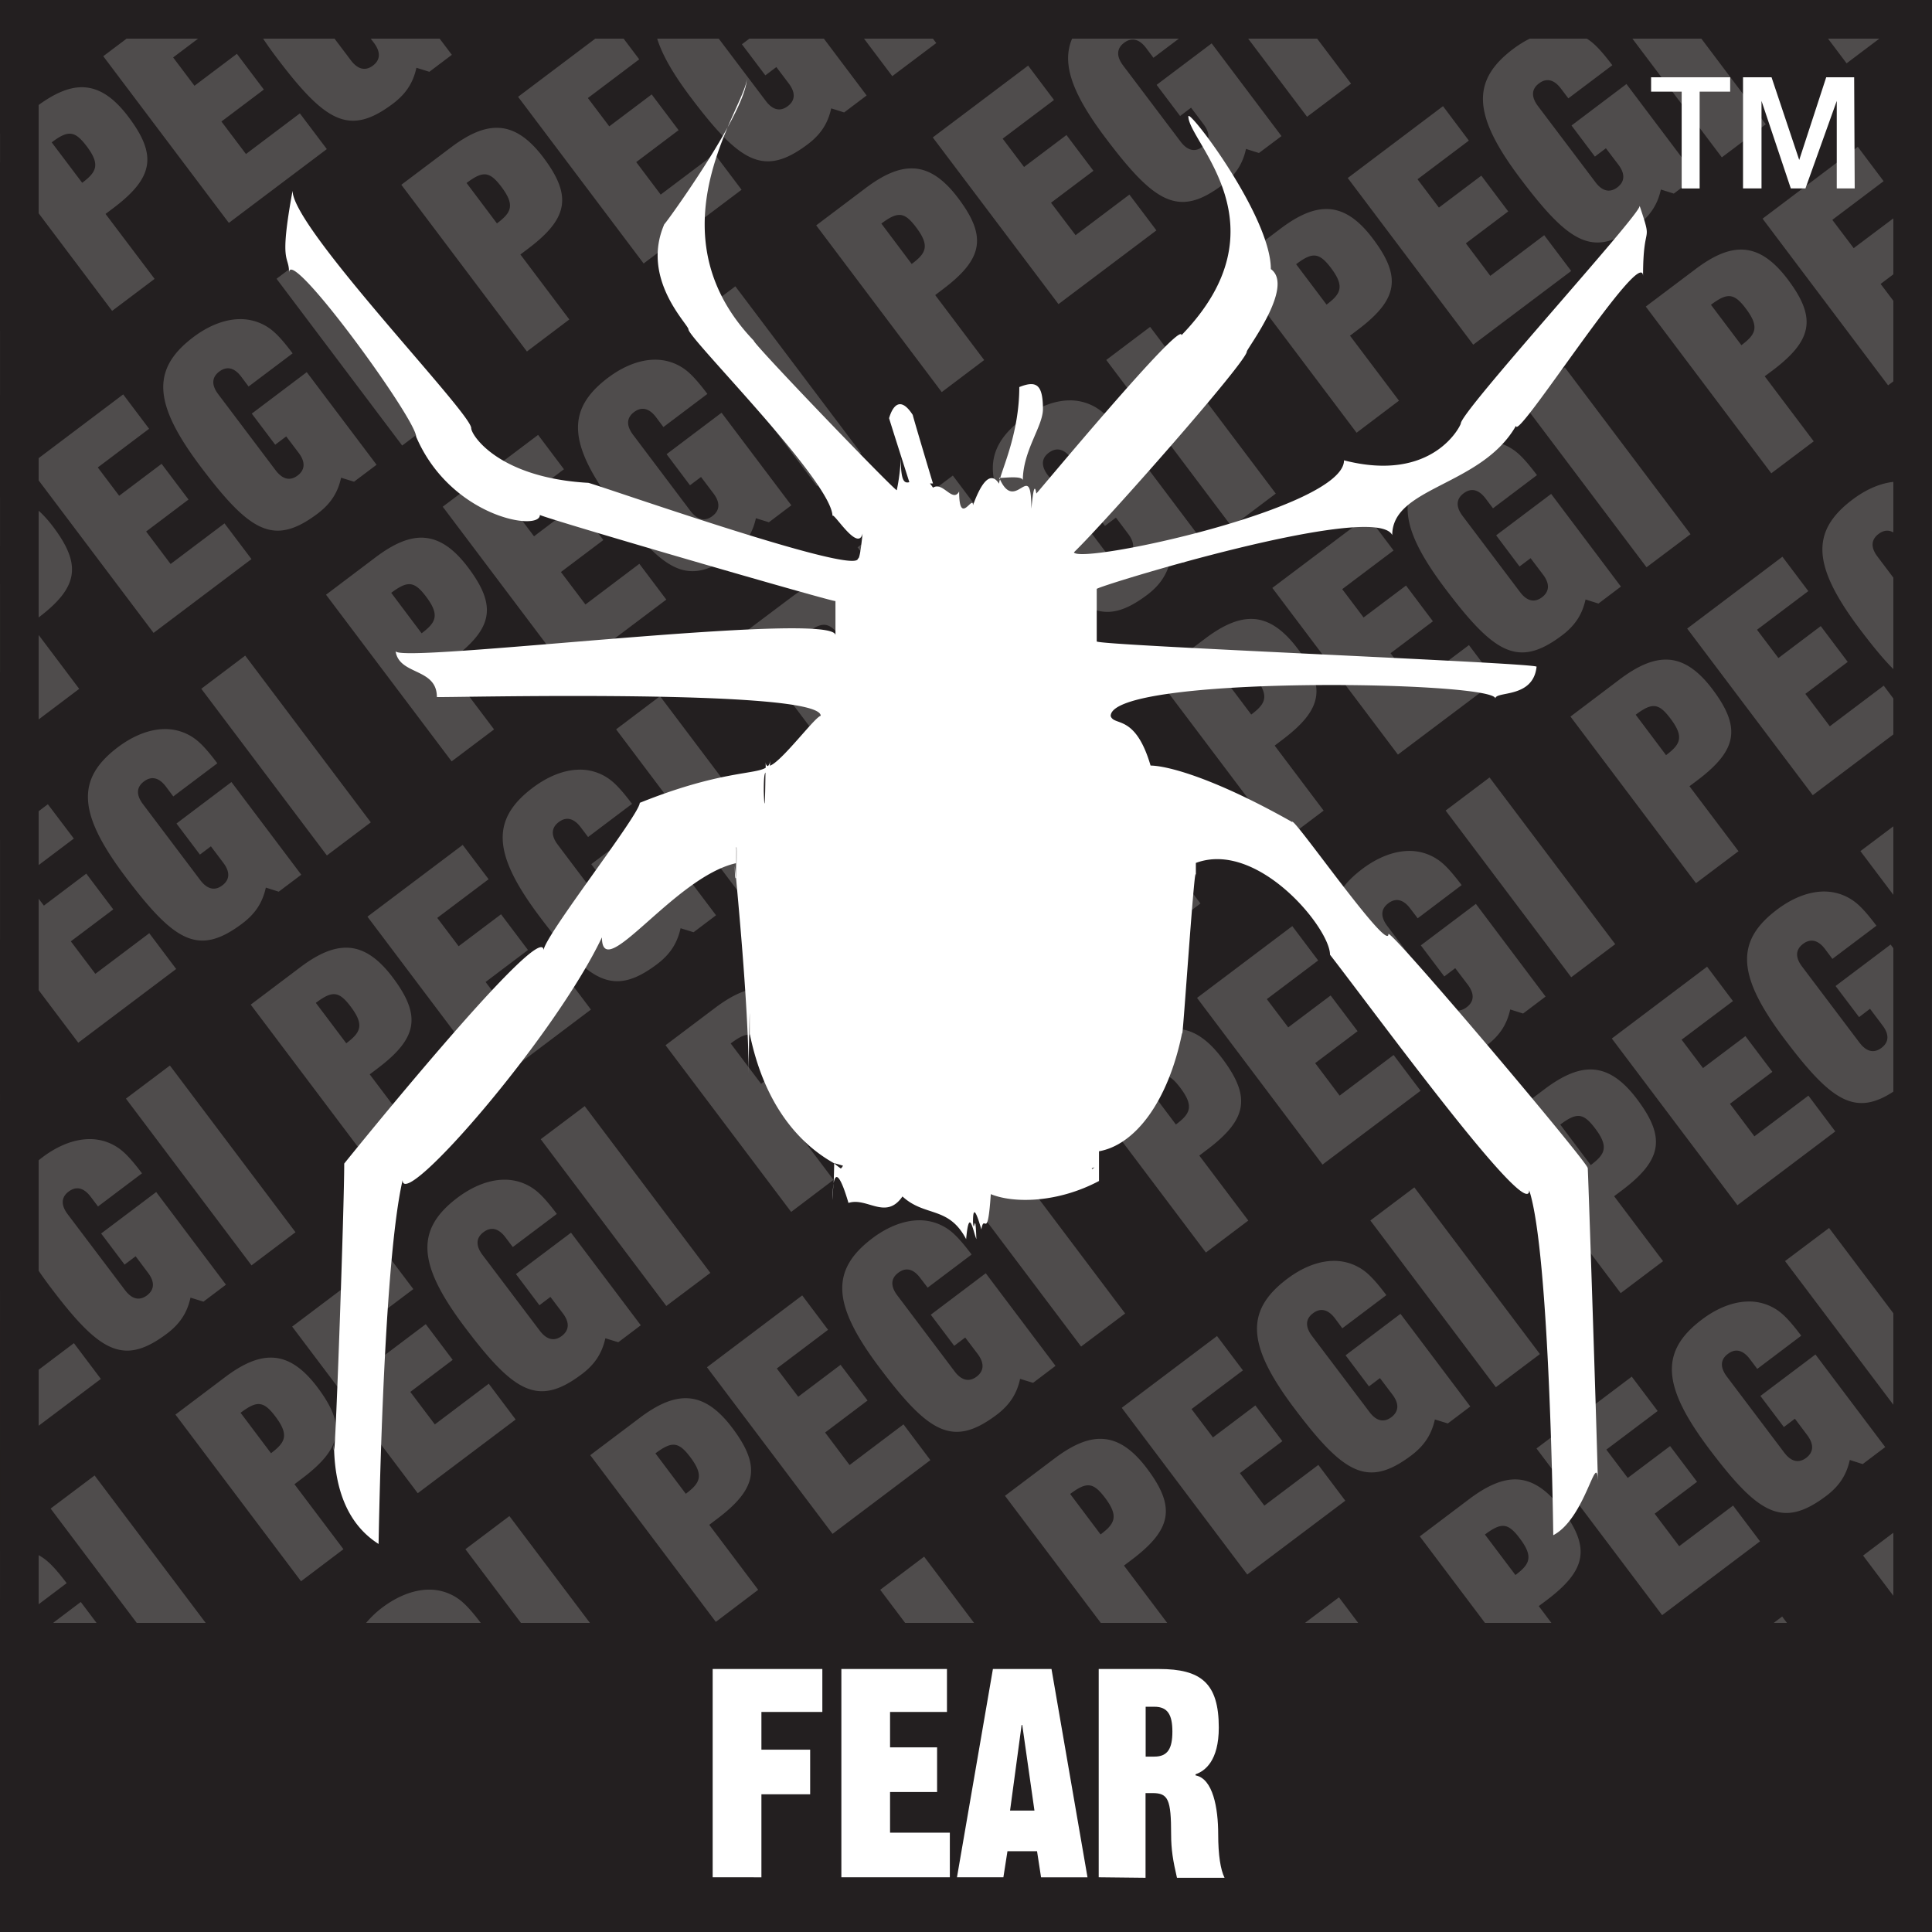
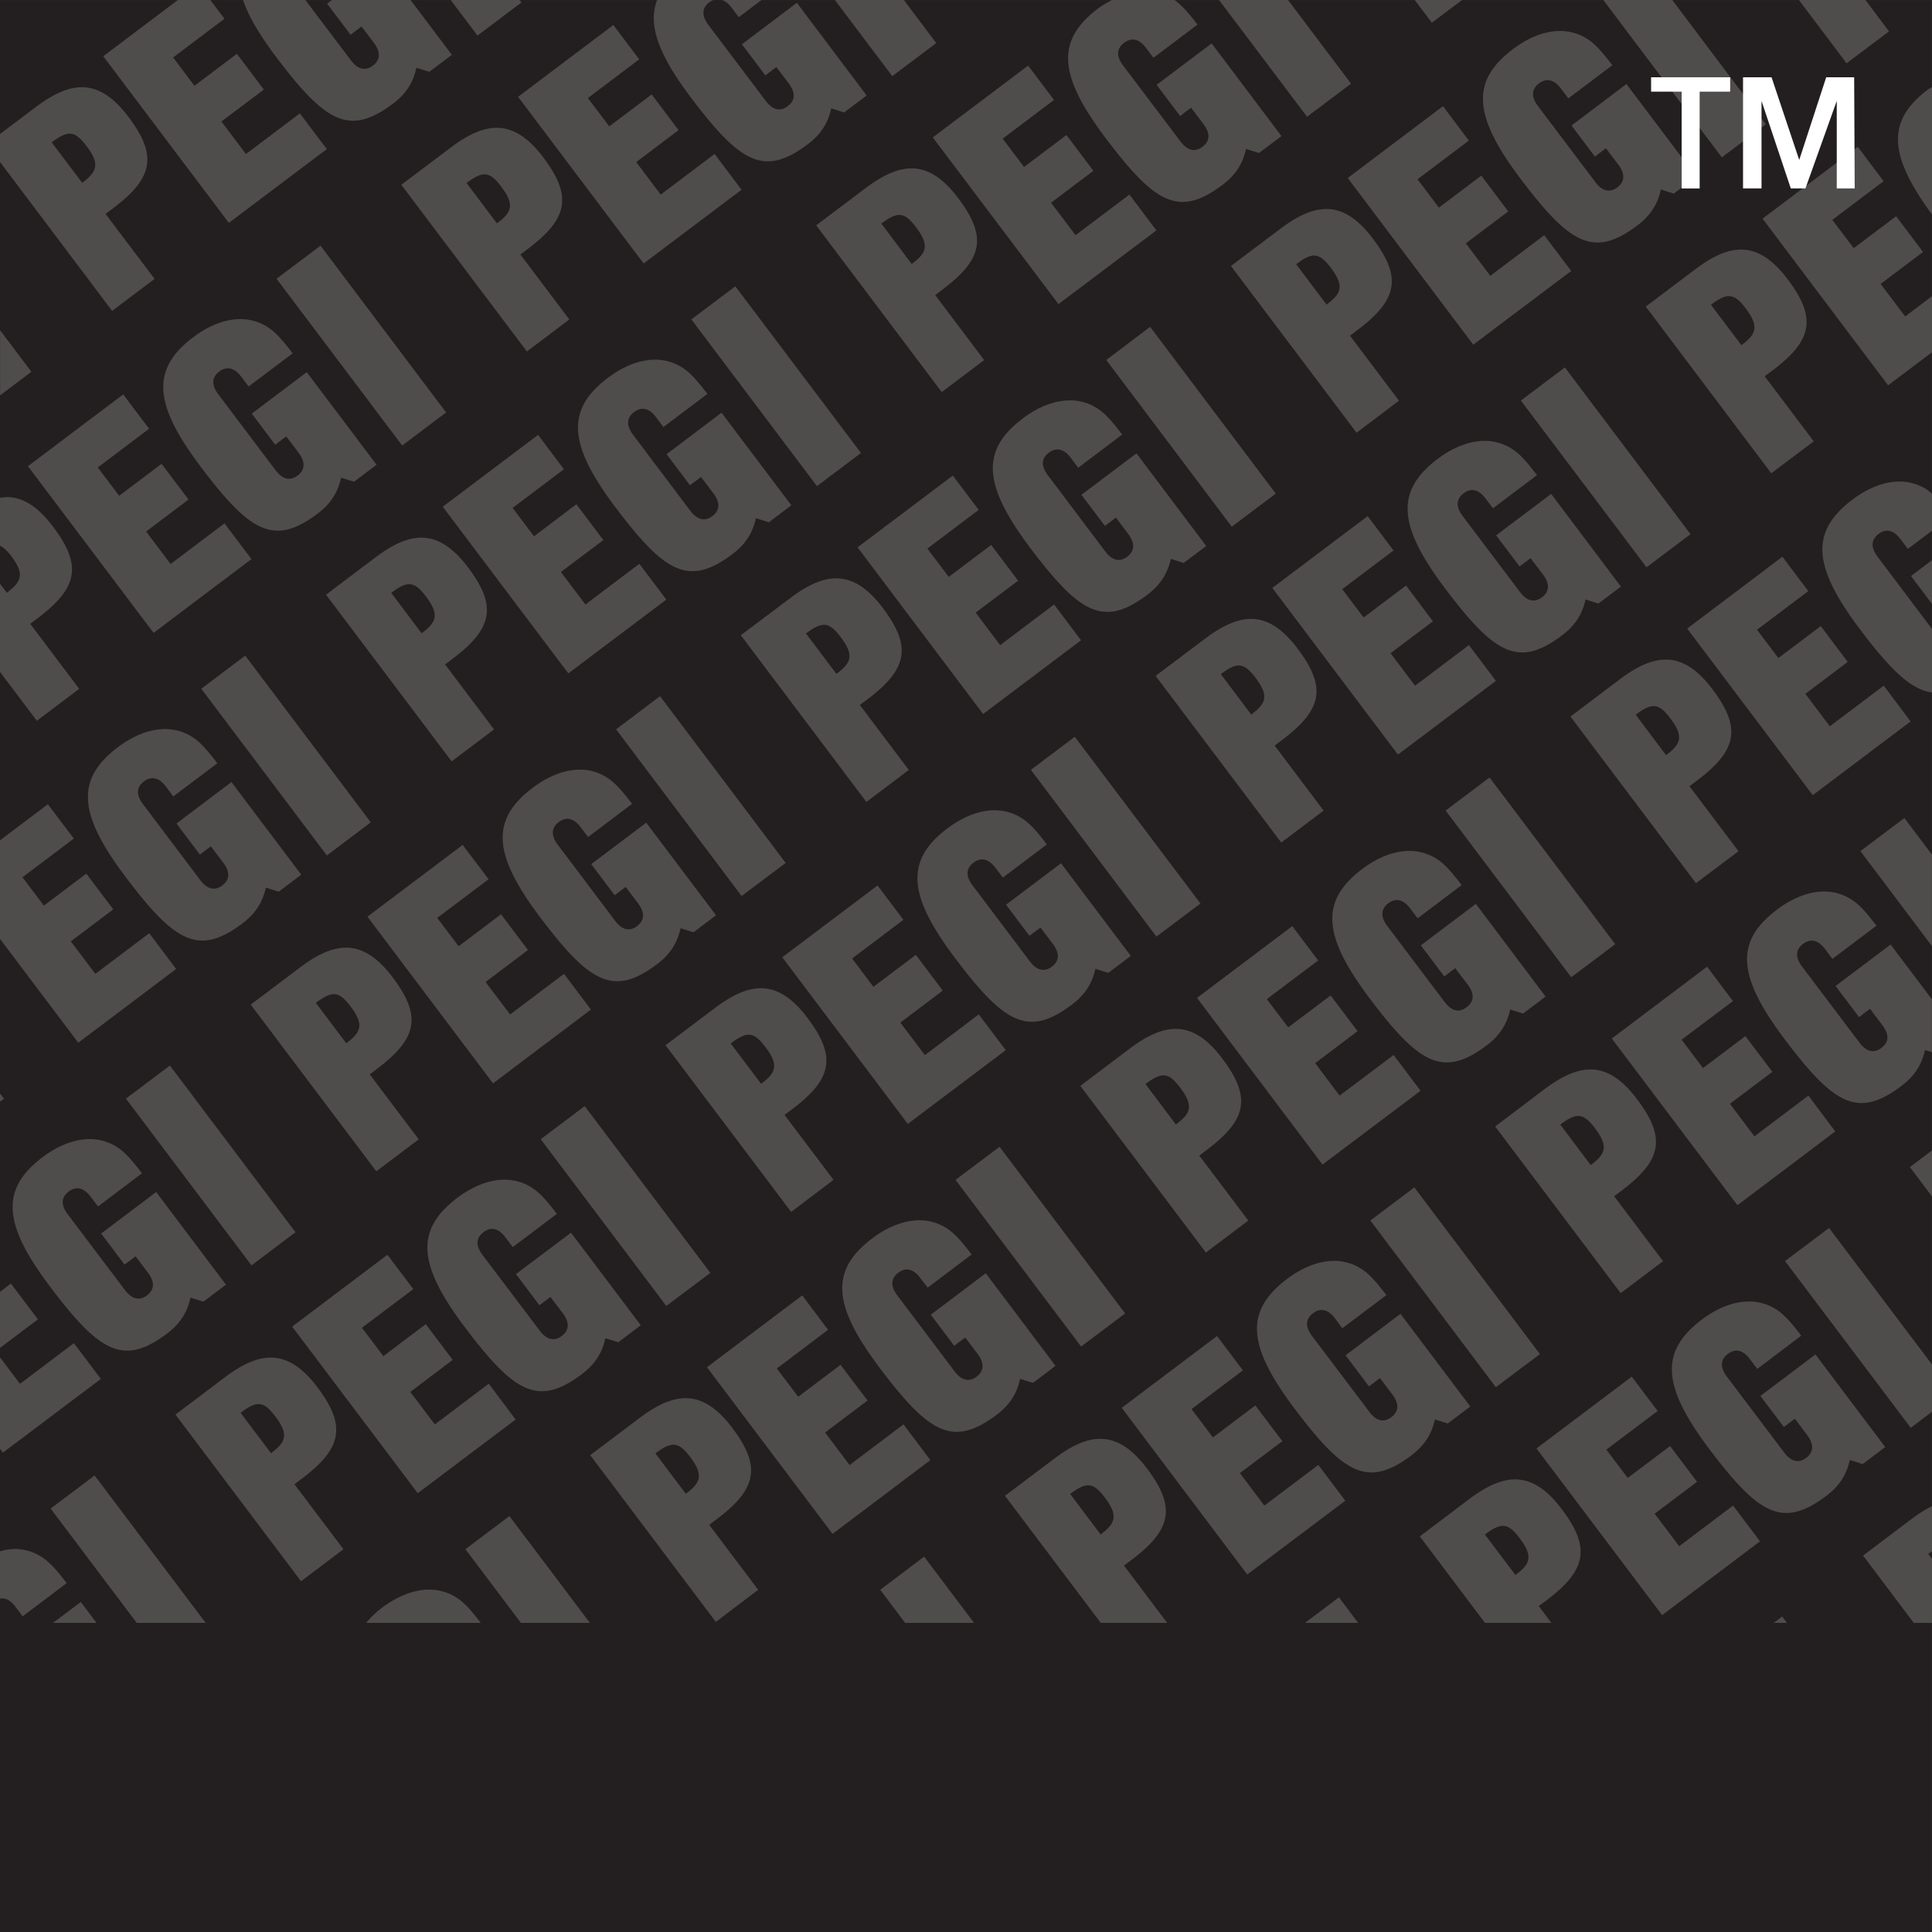
<svg xmlns="http://www.w3.org/2000/svg" xmlns:xlink="http://www.w3.org/1999/xlink" width="256" height="256" viewBox="0 0 67.733 67.733" version="1.1">
  <rect x="0" y="0" width="67.733" height="67.733" fill="#808080" stroke="none" />
  <defs>
-     <path d="M24.985 65.815v-7.302h3.845v1.506h-2.136v1.322h1.709v1.565h-1.709v2.91Zm4.512 0v-7.302h3.702v1.506h-1.995v1.24h1.649v1.566h-1.649v1.425H33.3v1.565Zm5.914-2.339h.855l-.427-3h-.023Zm2.715 2.34h-1.628l-.141-.916H35.32l-.143.915H33.55l1.26-7.302h2.054Zm2.039-4.232h.307c.467 0 .63-.284.63-.875 0-.589-.162-.873-.63-.873h-.307Zm-1.646 4.231v-7.302h2.116c1.464 0 2.094.488 2.094 2.053 0 1.17-.489 1.526-.815 1.638v.038c.612.114.794 1.15.794 2.065 0 .733.083 1.242.223 1.526h-1.668c-.14-.6-.205-.997-.205-1.515 0-1.231-.102-1.455-.65-1.455h-.247v2.97Z" id="FEAR" />
-   </defs>
+     </defs>
  <path d="M67.732 67.733H0V.001h67.732Z" fill="#231f20" id="background" />
  <path id="background_letters" fill="#4f4c4c" d="M6.237 0 3.62 1.971l4.403 5.843 3.435-2.587-.945-1.252L8.623 5.4l-.86-1.14L9.25 3.14l-.945-1.253-1.487 1.12-.748-.993L7.87.658 7.374 0ZM8.52 0c.195.569.572 1.215 1.155 1.989 1.737 2.303 2.568 2.798 4.102 1.645.46-.347.71-.74.822-1.258l.454.141.788-.595L14.393 0h-2.757l-.168.128.822 1.09.385-.29.436.577c.262.352.202.614-.037.795-.239.179-.51.164-.773-.186L10.706 0Zm7.28 0 .94 1.247 1.54-1.16L18.215 0Zm7.239 0c-.335.868.044 1.907 1.178 3.413 1.737 2.302 2.57 2.798 4.102 1.644.46-.347.71-.74.822-1.258l.454.143.788-.595L27.937.098 26.01 1.552l.822 1.09.386-.291.436.577c.263.351.204.614-.037.794-.237.18-.506.167-.77-.184L24.832.87c-.262-.35-.201-.615.037-.792A.575.575 0 0 1 25.017 0Zm2.276 0c.108.04.218.115.327.259l.258.344.797-.603Zm3.955 0 2.012 2.67 1.542-1.16L31.687 0Zm9.716 0c-.164.088-.33.177-.485.294-1.486 1.122-1.403 2.336.258 4.542 1.737 2.303 2.57 2.798 4.102 1.644.459-.346.708-.739.822-1.259l.454.143.79-.593-2.448-3.25-1.93 1.454.824 1.092.384-.292.436.578c.265.351.206.614-.037.794-.237.178-.504.164-.769-.186l-2.016-2.67c-.26-.35-.2-.612.037-.79.238-.18.508-.168.773.182l.257.343L41.982.863C41.649.426 41.414.17 41.176 0Zm3.751 0 3.087 4.094 1.542-1.162L45.156 0Zm6.861 0 .601.797L51.258 0Zm6.611 0 4.156 5.517 1.542-1.16L58.627 0Zm6.859 0 1.671 2.22 1.487-1.12L65.4 0ZM21.503.877l-3.34 2.517 4.402 5.843 3.433-2.585-.945-1.254-1.89 1.424-.858-1.139 1.485-1.12-.943-1.253-1.487 1.12-.75-.993 1.8-1.357Zm33.193.21c-.558-.003-1.133.242-1.65.632-1.486 1.12-1.406 2.335.257 4.542 1.737 2.301 2.57 2.796 4.102 1.641.459-.347.71-.74.823-1.258l.453.143.788-.593-2.448-3.248L55.095 4.4l.82 1.09.386-.292.438.577c.265.352.2.615-.039.795-.238.179-.508.164-.769-.186l-2.016-2.67c-.26-.35-.2-.612.04-.79.237-.18.505-.167.77.182l.259.342 1.542-1.162c-.358-.47-.604-.744-.861-.91a1.757 1.757 0 0 0-.969-.29ZM36.045 2.3l-3.343 2.518 4.407 5.844 3.433-2.585-.946-1.255-1.888 1.423-.861-1.137 1.487-1.12-.945-1.254-1.487 1.12-.75-.993 1.8-1.356Zm31.688.753c-.047.033-.098.053-.145.088-1.447 1.093-1.393 2.28.145 4.38ZM2.97 3.061c-.527-.035-1.082.217-1.707.687L0 4.698v.981l3.931 5.22L5.42 9.777 3.7 7.5l.268-.201c1.413-1.065 1.555-1.85.536-3.2-.512-.68-1.01-1.002-1.536-1.037Zm47.62.661-3.34 2.519 4.4 5.843L55.084 9.5l-.946-1.254-1.89 1.425-.857-1.14 1.485-1.119-.943-1.254-1.487 1.12-.75-.993 1.8-1.356Zm-33.078.762c-.527-.036-1.082.216-1.707.687L14.07 6.478l4.403 5.845L19.96 11.2l-1.716-2.278.266-.2c1.413-1.064 1.556-1.849.54-3.2-.513-.68-1.012-1.003-1.538-1.038Zm-15.026.205c.182.02.345.163.554.439.49.651.337.907-.158 1.281l-1.07-1.418c.29-.218.491-.321.673-.302Zm62.646.458-3.339 2.519 4.401 5.843 1.54-1.16v-1.965l-.941.71-.861-1.14 1.487-1.12-.943-1.252L64.988 8.7l-.75-.992 1.799-1.356Zm-33.077.76c-.526-.036-1.081.216-1.706.686l-1.734 1.308 4.401 5.845 1.488-1.123-1.717-2.278.265-.202c1.416-1.065 1.559-1.847.54-3.197-.512-.68-1.01-1.004-1.537-1.04Zm-15.027.207c.182.02.344.162.552.438.49.652.337.907-.158 1.28l-1.065-1.417c.29-.217.49-.32.671-.301Zm29.57 1.217c-.527-.035-1.083.217-1.707.687l-1.736 1.307 4.405 5.846 1.486-1.124-1.717-2.278.264-.2c1.414-1.064 1.559-1.848.54-3.199-.51-.68-1.009-1.004-1.535-1.039Zm-15.026.206c.182.019.342.162.55.438.49.652.338.907-.159 1.28l-1.064-1.417c.29-.217.492-.32.673-.301ZM11.237 8.613l-1.542 1.16L14.1 15.62l1.54-1.16Zm49.9.14c-.527-.035-1.08.217-1.703.688l-1.736 1.307 4.401 5.845 1.488-1.121-1.719-2.28.27-.201c1.414-1.065 1.556-1.848.537-3.198-.513-.68-1.012-1.004-1.539-1.04Zm-15.026.208c.182.02.345.16.554.437.489.652.336.909-.158 1.281L45.44 9.263c.288-.218.49-.321.671-.302ZM25.78 10.038l-1.542 1.16 4.403 5.845 1.544-1.162Zm34.876.346c.182.019.344.16.552.436.491.652.338.91-.157 1.282l-1.068-1.417c.29-.217.491-.32.673-.301Zm-52.228.804c-.559 0-1.132.242-1.648.63-1.487 1.123-1.406 2.337.254 4.542 1.737 2.303 2.568 2.799 4.102 1.646.46-.347.71-.741.822-1.258l.454.14.79-.594-2.448-3.247-1.927 1.454.822 1.09.385-.291.439.579c.26.349.2.612-.04.793-.239.179-.506.164-.77-.184l-2.014-2.67c-.263-.35-.2-.613.039-.792.239-.18.508-.167.77.182l.257.342 1.544-1.162c-.356-.472-.605-.743-.859-.91a1.769 1.769 0 0 0-.972-.29Zm31.894.272-1.538 1.16 4.4 5.846 1.543-1.162Zm-40.319.118v2.283l1.098-.827ZM22.97 12.61c-.558 0-1.133.242-1.65.63-1.486 1.12-1.405 2.336.255 4.542 1.737 2.303 2.57 2.798 4.104 1.644.46-.346.708-.74.822-1.258l.456.142.786-.595-2.446-3.246-1.927 1.454.82 1.09.387-.291.436.577c.263.35.203.614-.037.794-.239.18-.508.165-.773-.184l-2.011-2.669c-.263-.351-.202-.613.037-.793.239-.18.509-.168.773.182l.256.343L24.8 13.81c-.357-.471-.605-.744-.859-.91a1.763 1.763 0 0 0-.97-.29Zm31.892.272-1.542 1.162 4.405 5.844 1.543-1.16Zm-50.543.945L.98 16.345l4.404 5.843 3.432-2.587-.945-1.252-1.89 1.424-.858-1.139 1.486-1.121-.944-1.252-1.487 1.12-.75-.993 1.799-1.356Zm33.193.21c-.559 0-1.133.24-1.65.63-1.486 1.12-1.403 2.335.257 4.542 1.737 2.302 2.57 2.798 4.102 1.644.46-.348.709-.74.826-1.259l.452.141.79-.593-2.446-3.248-1.93 1.454.825 1.09.385-.292.434.577c.262.352.2.615-.039.795-.237.179-.506.164-.77-.186l-2.01-2.67c-.266-.35-.207-.612.032-.79.241-.18.51-.167.774.182l.256.345 1.542-1.165c-.355-.47-.603-.742-.857-.908a1.77 1.77 0 0 0-.973-.29Zm-18.647 1.21-3.343 2.518 4.403 5.843 3.435-2.587-.945-1.255-1.89 1.427-.86-1.139 1.488-1.121-.946-1.255-1.485 1.124-.75-.995 1.799-1.356Zm33.19.21c-.559 0-1.134.242-1.65.63-1.486 1.122-1.405 2.337.258 4.543 1.737 2.303 2.57 2.798 4.102 1.643.459-.346.708-.738.822-1.256l.452.143.788-.595-2.446-3.249-1.928 1.452.82 1.092.388-.291.436.577c.265.352.2.614-.039.795-.238.178-.508.164-.769-.186l-2.015-2.67c-.262-.35-.2-.613.039-.79.237-.18.506-.167.77.182l.259.344 1.542-1.164c-.358-.47-.602-.743-.859-.91a1.763 1.763 0 0 0-.97-.29Zm-18.65 1.216-3.34 2.516 4.402 5.844 3.433-2.585-.945-1.255-1.89 1.425-.86-1.14 1.488-1.12-.944-1.253-1.487 1.12-.75-.993 1.799-1.356Zm33.193.209c-.558 0-1.134.242-1.651.632-1.488 1.12-1.405 2.335.256 4.542 1.057 1.401 1.781 2.123 2.53 2.221V22.05l-1.912-2.538c-.265-.351-.199-.613.04-.793.237-.18.507-.165.768.184l.257.34.847-.637v-1.29c-.054-.045-.111-.108-.164-.143a1.768 1.768 0 0 0-.97-.291Zm-66.27.548c-.107-.01-.217.01-.328.02v1.682c.125.065.25.17.397.366.49.652.337.908-.158 1.282L0 20.464v3.092l1.292 1.714 1.485-1.12-1.717-2.28.266-.201c1.413-1.065 1.555-1.85.538-3.2-.512-.68-1.01-1.004-1.536-1.04Zm47.62.665-3.342 2.517 4.403 5.843 3.435-2.585-.945-1.254-1.89 1.424-.858-1.139 1.485-1.119-.943-1.254-1.487 1.12-.75-.993 1.8-1.356Zm-33.077.758c-.527-.035-1.082.217-1.707.688L11.43 20.85l4.404 5.843 1.487-1.121-1.718-2.278.268-.202c1.413-1.066 1.556-1.849.538-3.2-.512-.679-1.012-1.003-1.538-1.038Zm47.618.665-3.339 2.519 4.403 5.841 3.43-2.585-.942-1.255-1.89 1.425-.858-1.137 1.485-1.121-.945-1.255-1.485 1.12-.75-.992 1.799-1.355Zm5.244.121-.736.556.736.978Zm-38.32.64c-.527-.035-1.081.217-1.705.687l-1.736 1.305 4.403 5.844 1.486-1.122-1.715-2.276.267-.201c1.413-1.065 1.555-1.849.538-3.2-.512-.68-1.012-1.002-1.538-1.037Zm-15.024.204c.182.019.344.162.552.438.49.652.335.908-.16 1.282l-1.065-1.419c.29-.217.492-.32.673-.301Zm29.568 1.219c-.527-.035-1.082.217-1.707.687l-1.736 1.307 4.405 5.843 1.486-1.12-1.717-2.279.265-.201c1.413-1.065 1.56-1.847.54-3.198-.512-.68-1.01-1.004-1.537-1.04Zm-15.028.205c.182.02.344.162.552.439.49.65.338.907-.156 1.28l-1.069-1.417c.29-.217.491-.321.673-.302ZM8.597 22.985l-1.54 1.162 4.403 5.844L13 28.83Zm49.902.143c-.527-.035-1.082.215-1.707.684l-1.734 1.31 4.401 5.841 1.49-1.121-1.719-2.278.267-.2c1.413-1.064 1.555-1.849.54-3.2-.514-.68-1.012-1.001-1.538-1.037Zm-15.028.205c.182.02.345.162.554.438.489.65.336.907-.158 1.28L42.8 23.634c.289-.217.49-.32.671-.301ZM23.14 24.407 21.6 25.57l4.4 5.843 1.545-1.16Zm34.876.349c.182.019.342.162.55.438.492.652.338.907-.157 1.28l-1.064-1.417c.288-.217.49-.32.671-.301ZM5.79 25.56c-.56 0-1.135.244-1.652.632-1.486 1.12-1.404 2.334.256 4.54 1.737 2.303 2.568 2.798 4.102 1.644.46-.346.71-.74.824-1.258l.452.143.79-.595-2.448-3.249-1.927 1.454.822 1.09.385-.29.437.58c.262.348.203.61-.038.79-.237.18-.506.165-.77-.183l-2.014-2.67c-.263-.351-.202-.613.039-.792.238-.181.508-.166.771.184l.256.342 1.544-1.162c-.356-.473-.605-.745-.859-.91a1.76 1.76 0 0 0-.97-.29Zm31.89.27-1.538 1.16 4.4 5.846 1.545-1.16Zm-17.35 1.153c-.559 0-1.133.244-1.65.632-1.487 1.122-1.406 2.336.256 4.542 1.737 2.303 2.571 2.797 4.102 1.644.46-.348.708-.74.822-1.259l.456.141.787-.595-2.447-3.246-1.927 1.454.82 1.09.387-.29.436.576c.263.35.204.616-.037.796-.237.18-.507.163-.77-.186l-2.012-2.67c-.263-.35-.203-.613.037-.792.238-.18.506-.165.77.184l.257.34 1.542-1.162c-.357-.471-.604-.743-.859-.91a1.762 1.762 0 0 0-.97-.29Zm31.892.274-1.54 1.16 4.403 5.844 1.542-1.16Zm-50.544.939L0 29.46v3.456l2.744 3.64 3.432-2.585-.943-1.254-1.89 1.424-.86-1.139 1.488-1.12-.946-1.254-1.487 1.122-.75-.994 1.8-1.357Zm33.194.211c-.559 0-1.134.242-1.652.63-1.486 1.121-1.404 2.337.256 4.543 1.737 2.303 2.57 2.796 4.102 1.641.46-.345.71-.739.824-1.256l.454.141.788-.593-2.446-3.248-1.927 1.453.82 1.09.387-.29.437.578c.26.35.202.613-.037.793-.238.179-.509.165-.773-.184l-2.012-2.67c-.264-.35-.203-.613.039-.792.237-.18.507-.165.769.184l.258.34 1.542-1.162c-.355-.472-.605-.742-.859-.908a1.761 1.761 0 0 0-.97-.29Zm31.892.272-1.54 1.16 2.508 3.331v-3.207Zm-50.542.942-3.34 2.516 4.403 5.844 3.432-2.587-.943-1.253-1.89 1.425-.86-1.139 1.486-1.121-.944-1.253-1.487 1.12-.75-.993 1.801-1.356Zm33.191.211c-.558 0-1.133.241-1.65.63-1.485 1.121-1.403 2.335.257 4.542 1.737 2.302 2.57 2.798 4.102 1.644.46-.347.71-.74.824-1.258l.452.143.788-.595-2.444-3.249-1.93 1.454.823 1.09.383-.291.439.577c.264.351.203.614-.04.794-.237.18-.503.168-.769-.184l-2.015-2.669c-.261-.351-.2-.613.039-.792.238-.181.506-.166.77.184l.26.342 1.541-1.164c-.358-.47-.601-.743-.859-.908a1.764 1.764 0 0 0-.97-.29Zm-18.647 1.211-3.34 2.517 4.4 5.843 3.435-2.587-.947-1.252-1.889 1.427-.859-1.141 1.486-1.122-.944-1.252-1.487 1.121-.747-.994 1.798-1.356Zm33.187.212c-.558 0-1.133.242-1.65.632-1.485 1.118-1.401 2.333.26 4.54 1.736 2.303 2.568 2.8 4.099 1.644.46-.346.71-.74.824-1.259l.246.078v-1.853l-1.45-1.923-1.93 1.454.825 1.09.383-.292.436.58c.266.35.206.612-.037.792-.237.179-.503.164-.769-.186l-2.015-2.67c-.262-.35-.202-.61.037-.79.237-.18.508-.168.773.182l.256.343 1.544-1.163c-.355-.471-.605-.744-.859-.908-.308-.2-.637-.29-.973-.291Zm-18.647 1.213-3.34 2.517 4.4 5.843 3.437-2.587-.945-1.254-1.893 1.424-.857-1.139 1.487-1.12-.945-1.252-1.487 1.118-.75-.99 1.8-1.356Zm-33.076.76c-.527-.036-1.083.215-1.707.686L8.79 35.221l4.403 5.844 1.487-1.121-1.718-2.278.266-.202c1.415-1.065 1.556-1.849.538-3.2-.512-.679-1.01-1.001-1.536-1.037Zm47.618.663-3.34 2.518 4.404 5.844 3.43-2.587-.942-1.255-1.893 1.427-.857-1.141 1.487-1.12-.945-1.252-1.487 1.12-.75-.995 1.8-1.354Zm-33.074.759c-.527-.035-1.082.216-1.707.687l-1.734 1.307 4.404 5.844 1.485-1.124-1.716-2.276.266-.201c1.415-1.065 1.557-1.85.538-3.2-.512-.68-1.01-1.002-1.536-1.037Zm-15.027.206c.181.018.343.162.551.438.49.652.337.908-.158 1.282l-1.067-1.417c.29-.217.492-.323.674-.303Zm29.567 1.219c-.527-.035-1.082.217-1.707.687l-1.732 1.307 4.402 5.843 1.487-1.121-1.718-2.278.266-.202c1.416-1.064 1.558-1.849.54-3.2-.512-.68-1.011-1.001-1.538-1.036Zm-15.024.203c.182.02.344.162.552.439.49.651.337.907-.158 1.281l-1.067-1.416c.29-.218.492-.323.673-.304ZM5.957 37.356l-1.542 1.16 4.403 5.846L10.36 43.2Zm49.9.141c-.527-.035-1.082.218-1.707.687l-1.732 1.308 4.401 5.843 1.486-1.12-1.716-2.277.266-.2c1.416-1.066 1.557-1.85.538-3.202-.512-.68-1.01-1.003-1.536-1.039Zm-15.026.206c.182.019.343.162.552.438.49.652.339.91-.158 1.282l-1.067-1.419c.29-.217.492-.32.673-.301ZM0 38.335v.29l.139-.106Zm20.499.444-1.542 1.16 4.403 5.846 1.544-1.16Zm34.874.346c.182.02.344.163.552.439.493.652.338.91-.156 1.282l-1.069-1.42c.29-.216.491-.32.673-.3Zm-52.224.81c-.559 0-1.134.242-1.65.63-1.487 1.122-1.406 2.337.256 4.543 1.737 2.303 2.57 2.797 4.102 1.644.46-.348.708-.74.822-1.259l.454.141.789-.595-2.446-3.248-1.93 1.454.822 1.09.387-.292.435.58c.263.348.202.61-.037.792-.24.178-.508.163-.771-.186l-2.01-2.661c-.263-.35-.204-.615.035-.793.24-.182.508-.166.773.182l.256.34 1.542-1.162c-.356-.471-.603-.743-.859-.91a1.76 1.76 0 0 0-.97-.29Zm31.894.269-1.544 1.16 4.403 5.844 1.544-1.16Zm32.69.127-.775.585.775 1.03Zm-50.04 1.027c-.559 0-1.135.242-1.652.63-1.487 1.121-1.406 2.337.256 4.543 1.737 2.303 2.571 2.798 4.102 1.644.46-.346.71-.74.824-1.257l.454.139.788-.595-2.446-3.246-1.93 1.452.823 1.092.385-.292.437.577c.262.35.2.611-.04.793-.238.178-.507.162-.77-.186l-2.012-2.662c-.261-.35-.2-.614.039-.792.24-.182.507-.166.77.182l.257.34 1.544-1.162c-.356-.472-.604-.743-.859-.91a1.762 1.762 0 0 0-.97-.29Zm31.892.27-1.542 1.161 4.4 5.845 1.545-1.162Zm-17.35 1.153c-.559 0-1.134.242-1.65.63-1.487 1.123-1.406 2.336.254 4.542 1.736 2.304 2.569 2.8 4.104 1.646.458-.347.709-.74.82-1.258l.456.139.786-.595-2.446-3.247-1.927 1.454.822 1.09.385-.291.437.577c.26.35.202.613-.037.795-.238.178-.509.166-.773-.186l-2.01-2.666c-.263-.35-.202-.612.037-.79.239-.182.507-.167.769.182l.26.34 1.542-1.162c-.358-.472-.605-.744-.859-.91a1.763 1.763 0 0 0-.97-.29Zm31.89.27-1.544 1.16 4.407 5.846.745-.562v-1.657Zm-50.542.94-3.34 2.518 4.403 5.841 3.432-2.584-.943-1.255-1.89 1.427-.86-1.14 1.486-1.123-.944-1.252-1.487 1.121-.75-.994 1.801-1.356Zm33.19.213c-.559 0-1.132.243-1.648.632-1.486 1.12-1.407 2.335.256 4.542 1.737 2.303 2.57 2.798 4.102 1.644.46-.348.708-.742.822-1.258l.454.14.788-.595-2.448-3.248-1.925 1.454.82 1.09.385-.291.437.577c.265.351.201.613-.037.794-.238.178-.508.166-.77-.186l-2.015-2.667c-.261-.35-.201-.613.037-.79.238-.182.508-.169.773.18l.256.346 1.544-1.163c-.358-.471-.603-.743-.86-.91a1.769 1.769 0 0 0-.971-.291ZM.383 45 0 45.29v1.967l1.329-1.002Zm27.742.415-3.34 2.519 4.403 5.841 3.43-2.585-.943-1.254-1.89 1.426-.858-1.14 1.488-1.122-.946-1.252-1.485 1.12-.75-.991 1.797-1.356Zm33.194.214c-.56 0-1.134.24-1.65.63-1.486 1.119-1.404 2.335.256 4.542 1.737 2.301 2.57 2.796 4.102 1.642.46-.348.71-.74.824-1.259l.452.145.79-.597-2.446-3.246-1.93 1.454.823 1.09.387-.292.433.577c.26.352.201.613-.037.795-.238.178-.506.166-.772-.186l-2.013-2.667c-.261-.352-.2-.613.039-.791.238-.182.506-.168.77.18l.26.346 1.541-1.164c-.355-.471-.603-.743-.857-.91a1.77 1.77 0 0 0-.972-.29Zm-18.652 1.21-3.34 2.517 4.4 5.844 3.437-2.587-.945-1.255-1.893 1.427-.857-1.14 1.488-1.12-.946-1.253-1.487 1.122-.75-.994 1.801-1.357Zm-40.076.25-1.89 1.426-.701-.93v3.208l.102.135 3.434-2.585Zm7 .51c-.527-.035-1.083.216-1.707.687l-1.733 1.307 4.403 5.844 1.487-1.124-1.718-2.278.266-.201c1.413-1.065 1.556-1.85.538-3.2-.511-.678-1.01-1-1.536-1.035Zm47.616.664-3.34 2.518 4.405 5.844 3.432-2.588-.945-1.254-1.889 1.425-.86-1.14 1.486-1.118-.945-1.253-1.485 1.117-.75-.992 1.799-1.354Zm-33.074.759c-.527-.035-1.082.217-1.706.687l-1.734 1.307 4.403 5.845 1.485-1.125-1.716-2.278.266-.201c1.415-1.065 1.558-1.85.54-3.2-.512-.678-1.011-1-1.538-1.035Zm-15.025.205c.181.02.343.162.551.439.49.652.338.907-.158 1.282L8.434 49.53c.29-.217.492-.323.674-.304Zm29.567 1.22c-.527-.037-1.082.216-1.707.686l-1.735 1.308 3.358 4.454h2.328l-1.514-2.008.268-.202c1.413-1.066 1.558-1.849.54-3.2-.512-.68-1.011-1.003-1.538-1.038Zm-15.024.205c.182.019.344.16.552.436.49.652.335.908-.16 1.282l-1.065-1.417c.29-.217.492-.32.673-.301ZM3.317 51.728l-1.542 1.16 3.018 4.007H7.21Zm49.898.141c-.527-.035-1.082.218-1.707.687l-1.732 1.307 2.284 3.032h2.329l-.442-.588.268-.2c1.413-1.064 1.557-1.847.538-3.199-.512-.68-1.011-1.003-1.538-1.039Zm-15.024.206c.182.019.343.162.552.438.49.652.336.91-.158 1.282l-1.067-1.419c.289-.217.492-.32.673-.301Zm29.542.728c-.22.112-.445.247-.683.426l-1.733 1.307 1.776 2.359h.64V54.65l-.133-.176c.051-.038.087-.053.133-.084Zm-49.874.348-1.542 1.162 1.945 2.582h2.419Zm34.874.346c.182.02.343.163.55.439.493.652.34.91-.154 1.282l-1.07-1.42c.29-.216.492-.32.674-.3Zm-52.226.807a2.087 2.087 0 0 0-.507.082v1.657c.174-.03.357.043.538.282l.257.34 1.542-1.162c-.357-.471-.604-.741-.86-.908-.306-.2-.635-.29-.97-.291Zm31.892.27-1.54 1.162.873 1.159h2.416ZM15.05 55.73c-.559 0-1.133.242-1.65.63-.23.174-.409.353-.564.535h4.018c-.34-.447-.585-.713-.832-.875a1.768 1.768 0 0 0-.972-.29Zm31.892.27-1.19.895h1.863Zm-44.11.163-.97.732h1.522Zm59.648.51-.294.222h.46Z" />
-   <path d="M35.025 16.749c.01.023.019.038.03.056 0-.015.01-.034.01-.051h-.04m-23.317 34.09c0-.084-.01-.167-.01-.255 0 .186 0 .262.01.254m13.8-46.377c.39-.71.675-1.355.675-1.722 0 .29-.329.9-.675 1.722M38.309 41l-.037-.038.099-.038c-.038.038-.05.042-.072.053M26.777 27.713c0-.461.027-.596.059-.628-.015 1.31-.038 1.32-.06.628M57.48 7.229c0 .324-6.267 7.194-6.267 7.62 0 .056-.961 2.095-4.094 1.29 0 1.675-9.236 3.662-9.47 3.226 1.155-1.12 6.062-6.69 6.062-7.038 0-.103 1.686-2.286.843-2.894 0-1.856-2.892-5.654-2.892-5.352 0 .89 3.48 3.83-.24 7.67 0-.566-5.09 5.576-5.09 5.552-.081-.52-.146.303-.175.53 0-1.806-.54.194-1.1-1.028a.575.575 0 0 0-.03.154c-.343-.535-.69.134-.916.757 0-.394-.485.76-.485-.485-.226.412-.57-.362-.917-.134a1.149 1.149 0 0 0-.108-.148h.108c0 .011-.709-2.363-.709-2.402-.594-.92-.83.142-.83.11 0 .027.704 2.225.71 2.247-.182.049-.3-.04-.3-.846a6.772 6.772 0 0 1-.14 1.126c0 .1-5.015-5.106-5.015-5.242-2.582-2.696-1.699-5.623-.915-7.479-.853 1.555-2.219 3.428-2.219 3.395-.84 1.925.845 3.515.845 3.689 0 .314 5.05 5.351 5.05 6.552 0-.219.89 1.286 1.055.606-.063.587-.111.897-.164.876 0 .643-9.464-2.71-9.464-2.654-3.13-.18-4.093-1.67-4.093-1.918 0-.54-6.263-7-6.263-8.321-.485 2.642-.123 2.228-.123 2.872 0-.99 4.455 5.129 4.455 5.749 1.21 2.827 4.338 3.333 4.338 2.746.604.246 10.363 3.077 10.363 3.017v1.201c0-.907-15.422 1.026-15.422.55.119.86 1.448.58 1.448 1.613 0 .034 13.457-.324 13.457.659-.203.038-1.363 1.601-1.781 1.75 0-.06.01-.113.01-.207 0 .098-.03.164-.078.22-.05-.01-.08-.056-.08-.156v.215c-.394.24-1.634.112-4.415 1.229 0 .411-3.372 4.706-3.372 5.175 0-1.205-6.989 7.468-6.989 7.472 0 1.515-.299 9.974-.354 10.048.043 1.3.428 2.569 1.557 3.287 0 .52.12-9.621.844-12.755 0 1.102 5.301-4.974 6.988-8.511 0 1.672 2.528-2.111 4.697-2.599 0-.504.03-1.063.03.188-.018-1.45-.023-.283-.027.309.111 1.208.443 4.788.443 6.88 0-.525.038-2.368.038-2.083v.68c.497 2.436 1.684 3.835 2.961 4.547.044 0 .312.083.312.087-.034.038-.04.068-.08.095a3.843 3.843 0 0 1-.231-.178c-.01.426-.015.602-.02.693.073-.442.259-.2.52.692.654-.212 1.308.62 1.893-.227.79.726 1.616.325 2.232 1.496.106-1.157.239-.292.359 0-.04-1.148-.08-.083-.118-.608 0-.561.106-.375.293.269.104-.618.213.49.331-1.238.832.337 2.37.295 3.793-.461v.227-1.269c1.257-.223 2.424-1.723 2.916-4.158 0 .592.48-6.734.48-5.396v-.555c2.17-.808 4.703 2.29 4.703 3.218 1.682 2.171 6.983 9.43 6.983 8.258.727 2.187.844 12.077.844 12.093 1.132-.592 1.52-3.026 1.564-1.897-.042-1.873-.356-11.3-.356-10.974 0-.208-6.988-8.48-6.988-8.201 0 .665-3.375-4.194-3.375-3.932-2.653-1.499-4.32-1.968-4.963-1.979-.535-1.823-1.281-1.37-1.398-1.736 0-1.446 13.486-1.23 13.486-.612 0-.274 1.325.01 1.445-1.117 0-.134-15.42-.745-15.42-.887v-1.84c0-.088 9.756-3.092 10.36-1.889 0-1.695 3.13-1.71 4.339-3.832 0 .62 4.454-6.424 4.454-5.237 0-1.984.363-1.034-.118-2.468m-21.626 9.624c0-1.043.705-1.896.705-2.502 0-.87-.234-1.012-.829-.773 0 1.495-.52 2.672-.668 3.184.167 0 .792-.082.792.091m-6.635 24.647a3.566 3.566 0 0 0-.034.576c.019-.516.023-.417.034-.576m-3.425-10.724c-.023-.244-.038-.4-.038-.415 0 .511.034.45.038.415M56.03 51.923v.284-.284M29.227 40.788h.015Zm9.315 1.35v-.451Z" fill="#fff" id="spider" />
-   <path d="M66.378 66.378H1.355V1.355h65.023ZM0 67.733h67.731V0H.002Z" fill="#231f20" id="border" />
-   <path d="M67.733 67.733H0V56.895h67.731Z" fill="#231f20" id="label_background" />
-   <path d="M65.023 6.606h-.629V3.538l-1.098 3.068h-.513l-1.027-3.068v3.068h-.648V2.71h1l.97 2.898.946-2.898h.98ZM60.657 2.71v.504h-1.07v3.393h-.63V3.213h-1.072v-.504Z" id="TM" fill="#fff" />
+   <path d="M65.023 6.606h-.629V3.538l-1.098 3.068h-.513l-1.027-3.068v3.068h-.648V2.71h1l.97 2.898.946-2.898h.98ZM60.657 2.71v.504h-1.07v3.393h-.63V3.213h-1.072v-.504" id="TM" fill="#fff" />
  <switch fill="#fff">
    <use xlink:href="#FEAR" systemLanguage="en" />
    <g id="ANGST" systemLanguage="de">
      <path d="m36.304 60.49 1.584-.559c-.652-2.653-4.051-2.7-5.03 0-.93 4.934.886 6.47 2.702 6.47 1.861.047 2.7-1.862 2.56-4.654h-2.607v1.49h.977c-.09 2.56-2.002 1.908-2.142 0-.559-3.818 1.584-4.935 1.956-2.747ZM22.33 64.91h1.608l.313 1.4h1.732l-1.963-8.223h-1.712L20.4 66.309h1.615Zm1.359-1.328H22.58l.494-3.22Zm19.688-5.495v1.543h1.265v6.68h1.6v-6.68h1.275v-1.543Zm-1.013.323v1.566c-1.105-.828-1.842-.598-1.933.23-.09 1.198 2.163 1.382 2.394 3.224v.966c-.277 1.335-1.059 1.934-1.982 2.026h-.598c-.506-.046-.828-.23-1.15-.414v-1.566c.276.138.552.323 1.013.415h.414s.46-.138.69-.599v-.414c0-.921-2.164-1.151-2.395-2.947 0-.276-.04-.552 0-.92.138-1.014.645-1.704 1.66-1.98.507-.112 1.41-.027 1.888.414Zm-12.259-.323v4.599l-1.951-4.599h-1.535v8.222h1.675v-4.692l1.904 4.692h1.534v-8.222Z" />
    </g>
    <use xlink:href="#FEAR" />
  </switch>
</svg>